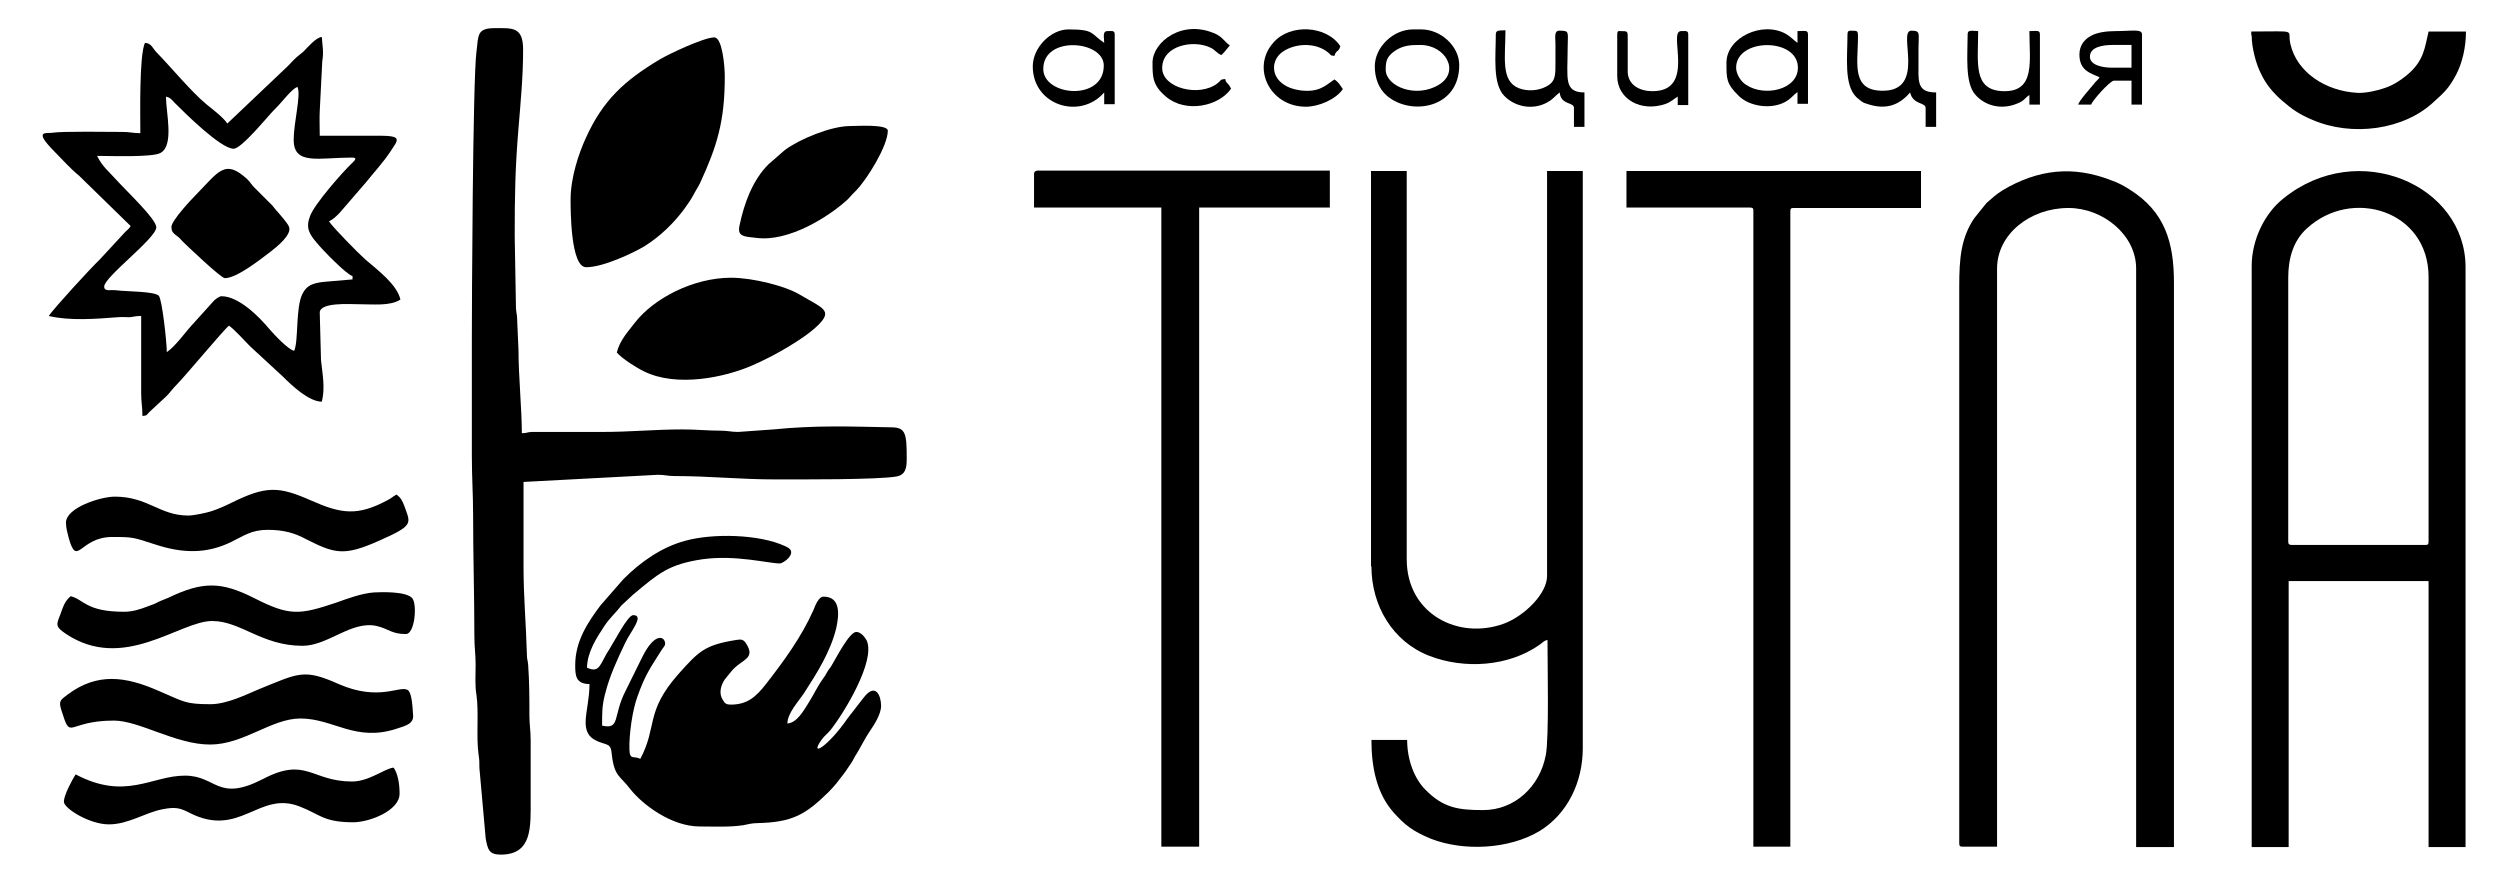
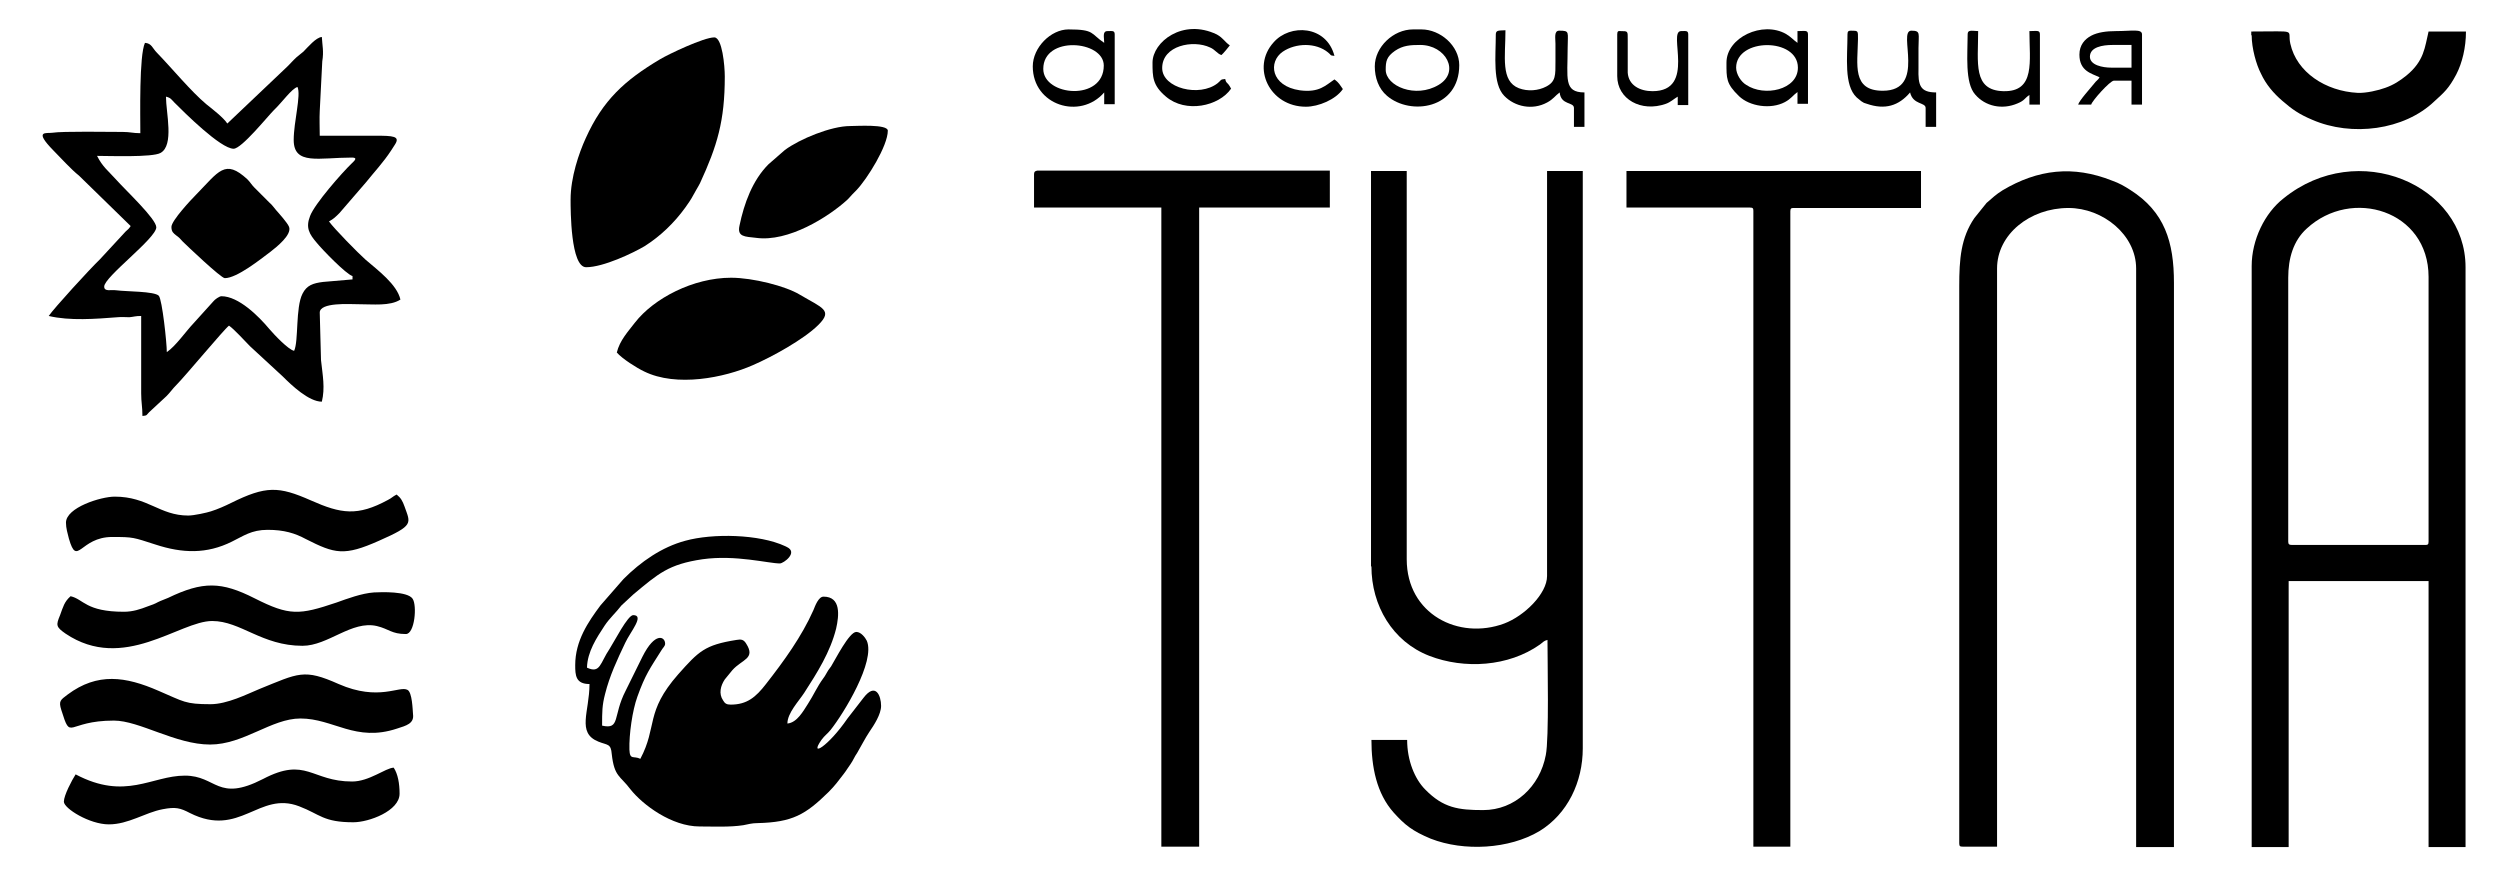
<svg xmlns="http://www.w3.org/2000/svg" viewBox="0 0 595.00 211.00" data-guides="{&quot;vertical&quot;:[],&quot;horizontal&quot;:[]}">
-   <path fill="#000000" stroke="none" fill-opacity="1" stroke-width="1" stroke-opacity="1" clip-rule="evenodd" color="rgb(51, 51, 51)" fill-rule="evenodd" class="st0" id="tSvg17b9e28ed29" title="Path 1" d="M112.3 80.5C112.3 89.833 112.3 99.167 112.3 108.5C112.3 113.6 112.6 117.7 112.6 122.6C112.6 132.5 112.9 141.6 112.9 151.4C112.9 154.1 113.2 155.6 113.2 158.2C113.2 160.6 113 163.2 113.4 165.4C114 169.6 113.3 175.3 113.9 179.6C114.1 180.8 114.1 181.5 114.1 182.8C114.6 188.4 115.1 194 115.6 199.6C116.1 202.1 116.3 203.4 119.2 203.4C126.7 203.4 126.3 196.8 126.3 190.4C126.3 185.7 126.3 181 126.3 176.3C126.3 173.9 126 172.4 126 170.4C126 166.1 126 162.4 125.7 158.2C125.6 157 125.4 157 125.4 155.7C125.2 148.4 124.6 142.2 124.6 134.8C124.6 128.1 124.6 121.4 124.6 114.7C135.267 114.133 145.933 113.567 156.6 113C158.3 113 158.8 113.3 160.5 113.3C168.9 113.3 176.1 114.1 184.5 114.1C189.8 114.1 209.1 114.2 213.4 113.4C215.4 113 215.8 111.6 215.8 109.3C215.8 103.2 215.6 101.7 212.1 101.7C202 101.5 194.2 101.2 184.1 102.2C181.3 102.4 178.5 102.6 175.7 102.8C173.9 102.8 173.3 102.5 171.5 102.5C168.2 102.5 165.9 102.2 162.4 102.2C155.9 102.2 150.1 102.8 143.5 102.8C138.667 102.8 133.833 102.8 129 102.8C128.2 102.8 127.2 102.8 126.5 102.8C125.2 102.9 125.5 103.1 124.2 103.1C124.2 97.6 123.4 89.4 123.4 83.3C123.3 81.033 123.2 78.767 123.1 76.5C123.1 74.9 122.9 74.7 122.8 73.4C122.7 67.667 122.6 61.933 122.5 56.2C122.5 46.5 122.6 40.2 123.4 30.5C123.9 24.4 124.5 18.3 124.5 11.8C124.5 6.3 121.9 6.7 117.7 6.7C113.4 6.7 113.9 8.5 113.4 12.3C112.5 19.2 112.3 73.9 112.3 80.5Z" />
  <path fill="#000000" stroke="none" fill-opacity="1" stroke-width="1" stroke-opacity="1" clip-rule="evenodd" color="rgb(51, 51, 51)" fill-rule="evenodd" class="st0" id="tSvg85a1f37c79" title="Path 2" d="M544.6 128.9C544.6 107.967 544.6 87.033 544.6 66.1C544.6 61.5 545.8 57.3 549 54.4C559.7 44.5 578 50.1 578 65.9C578 86.9 578 107.9 578 128.9C578 129.6 577.8 129.7 577.2 129.7C566.633 129.7 556.067 129.7 545.5 129.7C544.8 129.7 544.6 129.5 544.6 128.9C544.6 128.9 544.6 128.9 544.6 128.9ZM535.9 63.3C535.9 109.4 535.9 155.5 535.9 201.6C538.833 201.6 541.767 201.6 544.7 201.6C544.7 180.5 544.7 159.4 544.7 138.3C555.8 138.3 566.9 138.3 578 138.3C578 159.4 578 180.5 578 201.6C580.933 201.6 583.867 201.6 586.8 201.6C586.8 155.6 586.8 109.6 586.8 63.6C586.8 44 561.2 32.9 543.5 47.2C539 50.7 535.9 57.1 535.9 63.3Z" />
  <path fill="#000000" stroke="none" fill-opacity="1" stroke-width="1" stroke-opacity="1" clip-rule="evenodd" color="rgb(51, 51, 51)" fill-rule="evenodd" class="st0" id="tSvgead19949bd" title="Path 3" d="M466.3 68.1C466.3 112.3 466.3 156.5 466.3 200.7C466.3 201.4 466.5 201.5 467.1 201.5C469.833 201.5 472.567 201.5 475.3 201.5C475.3 155.633 475.3 109.767 475.3 63.9C475.3 55.8 483.1 49.5 492.3 49.5C500.5 49.5 508.4 55.9 508.4 63.9C508.4 109.8 508.4 155.7 508.4 201.6C511.4 201.6 514.4 201.6 517.4 201.6C517.4 156.833 517.4 112.067 517.4 67.3C517.4 57.6 515.2 50.4 507 45.2C505.6 44.3 504.4 43.6 502.7 43C493.4 39.3 485 40.3 476.6 45.3C475 46.3 474.2 47.1 472.8 48.3C471.833 49.5 470.867 50.7 469.9 51.9C466.7 56.6 466.3 61.6 466.3 68.1Z" />
  <path fill="#000000" stroke="none" fill-opacity="1" stroke-width="1" stroke-opacity="1" clip-rule="evenodd" color="rgb(51, 51, 51)" fill-rule="evenodd" class="st0" id="tSvg18e3a18f5e8" title="Path 4" d="M326.4 134.8C326.4 144.1 331.4 152.7 340.2 156.1C348.5 159.3 359 158.7 366.5 153.4C367.2 152.9 367.4 152.5 368.3 152.3C368.3 157.6 368.7 175.8 367.9 179.7C366.5 187.2 360.5 192.8 353 192.8C347.1 192.8 343.5 192.3 339.2 187.9C336.7 185.4 334.9 181 334.9 176.1C332.067 176.1 329.233 176.1 326.4 176.1C326.4 182.5 327.6 188.8 331.7 193.4C334.4 196.4 336.2 197.8 340.5 199.6C348.4 202.7 359.2 202.1 366.4 197.8C373.1 193.7 376.7 186.1 376.7 178.1C376.7 132.3 376.7 86.5 376.7 40.7C373.867 40.7 371.033 40.7 368.2 40.7C368.2 72.833 368.2 104.967 368.2 137.1C368.2 141.3 362.8 146.6 358 148.4C347.2 152.4 334.8 146.2 334.8 133.1C334.8 102.3 334.8 71.5 334.8 40.7C331.967 40.7 329.133 40.7 326.3 40.7C326.3 72.067 326.3 103.433 326.3 134.8C326.333 134.8 326.367 134.8 326.4 134.8Z" />
  <path fill="#000000" stroke="none" fill-opacity="1" stroke-width="1" stroke-opacity="1" clip-rule="evenodd" color="rgb(51, 51, 51)" fill-rule="evenodd" class="st0" id="tSvg3e10dc7f76" title="Path 5" d="M136.9 158.3C136.9 160.7 137 162.8 140.3 162.8C140.3 169.4 137.2 174.4 142.4 176.5C144.6 177.4 145.4 176.9 145.6 179.5C146.2 184.9 147.6 184.6 150 187.8C153 191.6 159.9 196.7 166.5 196.7C169.9 196.7 173.6 196.9 176.9 196.4C178 196.2 178.9 195.9 180.3 195.9C188.6 195.7 191.7 193.9 197.2 188.5C198.7 187 199.5 185.9 200.8 184.2C201.5 183.3 201.8 182.7 202.4 181.9C203.1 180.9 203.3 180.2 204 179.2C205 177.5 205.9 175.7 206.9 174.2C208 172.6 209.7 170 209.7 168C209.7 165.6 208.4 162.3 205.5 166.1C204.233 167.733 202.967 169.367 201.7 171C197.1 177.7 192.5 180.4 195.5 176.1C196.3 175 196.9 174.7 197.7 173.7C200.8 169.8 208.4 157.4 206.3 152.5C205.9 151.7 204.9 150.4 203.8 150.4C202.1 150.4 198.8 157 197.8 158.6C197.4 159.2 197.3 159.2 196.9 159.9C196.4 160.7 196.5 160.7 195.9 161.5C194.5 163.4 193.6 165.5 192.3 167.5C191.2 169.2 189.7 172 187.4 172.2C187.4 169.7 190.1 166.9 191.4 164.9C194.5 160.1 197.6 155.2 199 149.6C199.7 146.5 200.2 142 196 142C194.8 142 194 144.2 193.6 145.2C190.8 151.5 186.6 157.3 182.3 162.8C179.9 165.9 177.8 167.7 173.9 167.7C172.9 167.7 172.5 167.4 172.1 166.7C171 165.1 171.5 163.2 172.5 161.7C173.1 160.967 173.7 160.233 174.3 159.5C176.6 156.9 179.9 156.8 177.6 153.2C177 152.2 176.4 152.1 175.3 152.3C167.7 153.5 166.3 155 161.4 160.5C153.5 169.5 156.5 172.9 152.4 180.6C150.8 179.8 149.9 181 149.8 178.4C149.7 174.8 150.5 169.1 151.7 165.8C153.6 160.5 154.7 159.1 157.4 154.8C157.8 154.1 158.3 153.8 158.3 153.2C158.3 151.5 155.9 150.3 152.9 156.3C151.567 159 150.233 161.7 148.9 164.4C145.8 170.4 147.7 173.7 143.3 172.7C143.3 169.4 143.3 167.9 144 165.2C145.1 160.8 146.9 157 148.8 153C150 150.4 153.5 146.4 150.7 146.4C149.4 146.4 146.2 152.7 145.1 154.4C142.8 157.8 142.9 160.4 139.7 158.9C139.8 155.1 142 151.8 143.9 148.9C145.1 147.1 146.6 145.8 147.9 144.1C148.833 143.233 149.767 142.367 150.7 141.5C156.7 136.5 159.1 134.3 167.2 133.1C175.1 132 182.9 134.1 185.6 134.1C186.5 134.1 190 131.5 187.3 130.2C187.167 130.133 187.033 130.067 186.9 130C180.7 127.1 169.6 126.9 163.1 128.7C157.5 130.2 152.5 133.7 148.4 137.8C146.567 139.9 144.733 142 142.9 144.1C140 148 136.9 152.5 136.9 158.3Z" />
  <path fill="#000000" stroke="none" fill-opacity="1" stroke-width="1" stroke-opacity="1" clip-rule="evenodd" color="rgb(51, 51, 51)" fill-rule="evenodd" class="st0" id="tSvgd07bee1198" title="Path 6" d="M69.9 33.3C69.9 39.4 75.9 37.5 83.8 37.5C85.3 37.5 84.2 38.4 83.8 38.8C81.4 41.1 74.9 48.5 73.8 51.4C72.7 54.2 73.6 55.7 75.4 57.8C76.6 59.3 82.4 65.3 83.9 65.7C83.9 65.967 83.9 66.233 83.9 66.5C81.567 66.7 79.233 66.9 76.9 67.1C74.5 67.4 73 67.9 72 69.9C70.3 73.2 71.1 81.2 70 83.5C68.6 83.2 65.3 79.7 64.1 78.3C61.6 75.3 56.8 70.5 52.7 70.5C52.2 70.5 51.1 71.3 50.8 71.7C49.233 73.433 47.667 75.167 46.1 76.9C44.2 78.9 41.8 82.4 39.7 83.8C39.7 81.6 38.6 71.3 37.8 70.4C36.8 69.3 29.9 69.4 27.8 69.1C26.4 68.9 24.8 69.5 24.8 68.2C24.8 65.9 37.2 56.7 37.2 54.1C37.2 52.1 30 45.4 27.5 42.6C25.8 40.7 24.4 39.7 23.1 37.1C25.7 37.1 36.3 37.5 38.2 36.4C41.5 34.6 39.5 26.8 39.5 23C40.7 23.3 40.8 23.7 41.5 24.4C43.8 26.7 52.5 35.4 55.6 35.4C57.5 35.4 63.7 27.7 65.1 26.3C67.2 24.3 69.4 21.1 70.8 20.7C71.7 22.6 69.9 29 69.9 33.3C69.9 33.3 69.9 33.3 69.9 33.3ZM54.1 29.4C53.2 28 50.6 26 49.1 24.8C45.5 21.8 40.8 16.1 37.3 12.5C36.3 11.5 36.1 10.3 34.5 10.2C33.1 13.2 33.4 27.5 33.4 31.7C31.6 31.7 31 31.4 29.2 31.4C26 31.4 14.9 31.2 12.4 31.6C11.1 31.8 7.9 30.9 12.7 35.8C14.5 37.6 16.9 40.3 18.8 41.8C22.9 45.8 27 49.8 31.1 53.8C30.7 54.4 30.5 54.6 29.9 55.1C27.867 57.3 25.833 59.5 23.8 61.7C21.4 64 12.8 73.4 11.6 75.2C16.6 76.4 22.8 75.9 28 75.5C28.9 75.4 29.9 75.5 30.8 75.5C31.9 75.4 32.2 75.2 33.6 75.2C33.6 81.333 33.6 87.467 33.6 93.6C33.6 95.8 33.9 96.8 33.9 99C35.1 98.9 34.8 98.8 35.5 98.1C36.867 96.833 38.233 95.567 39.6 94.3C40.6 93.3 41 92.6 42 91.6C44.1 89.5 53.3 78.4 54.5 77.5C55.8 78.4 58.2 81.1 59.5 82.4C62.1 84.8 64.7 87.2 67.3 89.6C69.4 91.7 73.5 95.6 76.6 95.6C77.4 92.3 76.8 89.4 76.4 85.7C76.3 81.933 76.2 78.167 76.1 74.4C76.1 71.9 83.3 72.4 85.1 72.4C88.9 72.4 92.8 72.9 95.3 71.3C94.5 67.7 89.9 64.3 87 61.8C85.3 60.3 79.5 54.4 78.3 52.7C79.4 52.1 79.9 51.6 80.8 50.7C82.9 48.267 85 45.833 87.1 43.4C89.1 40.9 91.2 38.7 93.1 35.8C93.5 35.2 93.6 35 94 34.4C95.3 32.4 93.6 32.3 89.3 32.3C84.9 32.3 80.5 32.3 76.1 32.3C76.1 30.6 76 28.1 76.1 26.4C76.3 22.467 76.5 18.533 76.7 14.6C77.1 12.2 76.7 10.8 76.6 8.8C75.2 8.9 73.3 11.2 72.2 12.3C71.5 12.9 71.3 13 70.6 13.6C69.6 14.5 68.9 15.4 67.9 16.3C63.3 20.667 58.7 25.033 54.1 29.4Z" />
  <path fill="#000000" stroke="none" fill-opacity="1" stroke-width="1" stroke-opacity="1" clip-rule="evenodd" color="rgb(51, 51, 51)" fill-rule="evenodd" class="st0" id="tSvg1200c7d4170" title="Path 7" d="M246.1 41.5C246.1 44.133 246.1 46.767 246.1 49.4C256.2 49.4 266.3 49.4 276.4 49.4C276.4 100.1 276.4 150.8 276.4 201.5C279.4 201.5 282.4 201.5 285.4 201.5C285.4 150.8 285.4 100.1 285.4 49.4C295.767 49.4 306.133 49.4 316.5 49.4C316.5 46.467 316.5 43.533 316.5 40.6C293.3 40.6 270.1 40.6 246.9 40.6C246.3 40.7 246.1 40.9 246.1 41.5Z" />
  <path fill="#000000" stroke="none" fill-opacity="1" stroke-width="1" stroke-opacity="1" clip-rule="evenodd" color="rgb(51, 51, 51)" fill-rule="evenodd" class="st0" id="tSvgd5bb54c6a3" title="Path 8" d="M387.1 49.4C396.9 49.4 406.7 49.4 416.5 49.4C417.2 49.4 417.3 49.6 417.3 50.2C417.3 100.633 417.3 151.067 417.3 201.5C420.233 201.5 423.167 201.5 426.1 201.5C426.1 151.1 426.1 100.7 426.1 50.3C426.1 49.6 426.3 49.5 426.9 49.5C437 49.5 447.1 49.5 457.2 49.5C457.2 46.567 457.2 43.633 457.2 40.7C433.833 40.7 410.467 40.7 387.1 40.7C387.1 43.6 387.1 46.5 387.1 49.4Z" />
  <path fill="#000000" stroke="none" fill-opacity="1" stroke-width="1" stroke-opacity="1" clip-rule="evenodd" color="rgb(51, 51, 51)" fill-rule="evenodd" class="st0" id="tSvgc36ce33182" title="Path 9" d="M135.8 47.5C135.8 50 135.8 63.6 139.5 63.6C143.6 63.6 150.7 60.2 153.4 58.6C157.2 56.2 160.5 53 163.1 49.4C164.8 47 164.5 47.3 165.7 45.2C166.1 44.5 166.3 44.2 166.6 43.6C170.7 34.7 172.5 28.8 172.5 18.2C172.5 15.7 171.9 8.9 170 8.9C167.5 8.9 159.1 12.9 157.1 14.1C148.7 19.1 143.5 23.8 139.4 32.9C137.8 36.4 135.8 42.2 135.8 47.5Z" />
  <path fill="#000000" stroke="none" fill-opacity="1" stroke-width="1" stroke-opacity="1" clip-rule="evenodd" color="rgb(51, 51, 51)" fill-rule="evenodd" class="st0" id="tSvgae31a8d354" title="Path 10" d="M146.8 83.9C148.1 85.4 151.6 87.6 153.3 88.4C161 92.2 172.4 89.9 179.2 86.9C183.6 85 191.3 80.8 194.8 77.3C198.3 73.8 195.7 73.3 190.3 70.1C187 68.1 179.2 66.1 174 66.1C165 66.1 155.6 71 151.1 76.8C149.5 78.9 147.5 81 146.8 83.9Z" />
  <path fill="#000000" stroke="none" fill-opacity="1" stroke-width="1" stroke-opacity="1" clip-rule="evenodd" color="rgb(51, 51, 51)" fill-rule="evenodd" class="st0" id="tSvg3615033b87" title="Path 11" d="M50.1 167.6C44 167.6 43.8 167 37.7 164.4C29.9 161 23.2 160 16.1 165.3C14.4 166.6 13.9 166.8 14.6 169C17 176.6 15.7 171.5 27.1 171.5C33.2 171.5 41.8 177.2 50 177.2C58 177.2 64.6 171 71.5 171C79.4 171 84.6 176.7 94.5 173.4C96.7 172.7 98.6 172.2 98.3 170C98.2 168.8 98.1 164.8 97 164.2C95.1 163.1 90.2 167 80.6 162.8C72.3 159.1 71.1 160.2 61.7 164C58.8 165.2 54.1 167.6 50.1 167.6Z" />
  <path fill="#000000" stroke="none" fill-opacity="1" stroke-width="1" stroke-opacity="1" clip-rule="evenodd" color="rgb(51, 51, 51)" fill-rule="evenodd" class="st0" id="tSvg12a26393489" title="Path 12" d="M44.8 122.7C38 122.7 35.2 118.2 27.3 118.2C24 118.2 15.7 120.8 15.7 124.4C15.7 125.7 16.1 127 16.4 128.2C18.4 135.1 19 127.8 26.7 127.8C31.8 127.8 31.7 127.9 37 129.6C43.4 131.7 49.2 131.9 55.2 128.9C57.9 127.6 59.8 126.1 63.7 126.1C67.6 126.1 70.2 126.9 72.8 128.3C79.7 131.8 81.9 132.4 90.2 128.7C98.6 125 97.7 124.6 96.3 120.6C95.8 119.2 95.4 118.5 94.4 117.7C93.4 118.2 93.3 118.5 92.3 119C85.1 122.9 81.2 122.3 74 119.1C66.3 115.7 63.3 115.6 55 119.7C53.6 120.4 51.8 121.2 50.2 121.7C49.3 122 46.2 122.7 44.8 122.7Z" />
  <path fill="#000000" stroke="none" fill-opacity="1" stroke-width="1" stroke-opacity="1" clip-rule="evenodd" color="rgb(51, 51, 51)" fill-rule="evenodd" class="st0" id="tSvge23b8b6ded" title="Path 13" d="M29.5 145.6C20.4 145.6 19.9 142.6 16.8 141.9C15.3 143.2 15 144.5 14.3 146.4C13.3 148.8 13.3 149.2 15.6 150.8C29.4 160.1 42.7 147.8 50.5 147.8C57.3 147.8 62.3 153.7 72 153.7C78.1 153.7 83.7 147.6 89.7 149C92.6 149.7 93.2 150.9 96.6 150.9C98.7 150.9 99.3 144.1 98.2 142.5C97 140.7 90.8 140.9 89 141C86.1 141.2 82.6 142.5 80.1 143.4C71.2 146.4 68.9 146.6 60.6 142.4C52.7 138.4 48.3 138.3 40 142.3C39.1 142.7 38.4 142.9 37.6 143.3C36.9 143.7 36.1 144 35.2 144.3C33.4 145 31.6 145.6 29.5 145.6Z" />
  <path fill="#000000" stroke="none" fill-opacity="1" stroke-width="1" stroke-opacity="1" clip-rule="evenodd" color="rgb(51, 51, 51)" fill-rule="evenodd" class="st0" id="tSvgbd23a31bf3" title="Path 14" d="M83.8 186C74.1 186 72.9 180 62.6 185.4C51.7 191 51.6 184.6 44 184.6C36.1 184.6 29.9 190.6 18 184.3C17.1 185.7 15.2 189.3 15.2 190.8C15.2 192.4 21.3 196.2 25.9 196.2C30.6 196.2 34.5 193.4 38.7 192.6C41.8 192 42.9 192.3 45.2 193.5C57.1 199.5 61.6 188.2 71.2 191.9C76.2 193.8 76.9 195.7 84.1 195.7C87.8 195.7 95.1 193 95.1 188.9C95.1 186.5 94.7 184.2 93.7 182.7C91.7 182.8 87.9 186 83.8 186Z" />
  <path fill="#000000" stroke="none" fill-opacity="1" stroke-width="1" stroke-opacity="1" clip-rule="evenodd" color="rgb(51, 51, 51)" fill-rule="evenodd" class="st0" id="tSvgd288475ef" title="Path 15" d="M211.3 31.1C211.3 29.5 203.8 30 202.3 30C197.8 30 190.3 33.1 186.8 35.7C185.5 36.833 184.2 37.967 182.9 39.1C179.1 42.9 177.1 48.4 176 53.7C175.4 56.4 177.3 56.3 179.9 56.6C187.6 57.7 197.2 51.6 201.6 47.6C201.7 47.5 201.8 47.4 201.9 47.3C201.9 47.3 202 47.2 202 47.2C202.6 46.5 203.1 46 203.8 45.3C206.4 42.6 211.3 34.7 211.3 31.1Z" />
  <path fill="#000000" stroke="none" fill-opacity="1" stroke-width="1" stroke-opacity="1" clip-rule="evenodd" color="rgb(51, 51, 51)" fill-rule="evenodd" class="st0" id="tSvge0345ac475" title="Path 16" d="M535.9 8.4C535.9 11.5 537 15.4 538.1 17.5C539.3 20.1 541.1 22.2 543.2 24C545.5 26 547.2 27.2 550.3 28.5C559.7 32.6 572.2 31 579.4 24.1C581.7 22 582.8 21.1 584.6 17.7C586 15 586.9 11.3 586.9 7.5C583.933 7.5 580.967 7.5 578 7.5C577.1 11.2 577 14.5 572.7 18C571.2 19.2 569.7 20.2 567.7 20.9C566.1 21.5 563.1 22.2 561.1 22.1C553.5 21.7 546.6 17.2 545.1 10.4C544.3 6.9 547.2 7.5 535.8 7.5C535.8 7.8 535.8 8.1 535.8 8.4C535.833 8.4 535.867 8.4 535.9 8.4Z" />
  <path fill="#000000" stroke="none" fill-opacity="1" stroke-width="1" stroke-opacity="1" clip-rule="evenodd" color="rgb(51, 51, 51)" fill-rule="evenodd" class="st0" id="tSvg10cccc8bc4a" title="Path 17" d="M40.8 54C40.8 55.2 41.3 55.5 41.9 56C42.6 56.5 42.9 56.8 43.5 57.5C44.3 58.3 52.6 66.2 53.5 66.2C56.4 66.2 62 61.7 64.4 59.9C65.8 58.8 69.5 55.9 68.8 54C68.4 53 66.4 50.8 65.7 50C65 49.2 64.9 48.9 64.1 48.2C62.933 47.033 61.767 45.867 60.6 44.7C59.8 43.9 59.6 43.4 58.9 42.7C53.5 37.7 52.1 40.8 46.6 46.4C45.6 47.4 40.8 52.5 40.8 54Z" />
  <path fill="#000000" stroke="none" fill-opacity="1" stroke-width="1" stroke-opacity="1" clip-rule="evenodd" color="rgb(51, 51, 51)" fill-rule="evenodd" class="st0" id="tSvgff13ff400a" title="Path 18" d="M413.2 16.1C413.2 9 427.9 8.9 427.9 16.1C427.9 21.4 419.9 23.1 415.6 20.2C414.4 19.5 413.2 17.7 413.2 16.1C413.2 16.1 413.2 16.1 413.2 16.1ZM410.9 14.9C410.9 18.7 410.8 19.9 413.9 22.9C416.4 25.3 421.4 26.1 424.8 24.3C426.3 23.5 426.7 22.7 427.8 21.9C427.8 22.833 427.8 23.767 427.8 24.7C428.633 24.7 429.467 24.7 430.3 24.7C430.3 19.2 430.3 13.7 430.3 8.2C430.3 7.1 429.6 7.4 427.8 7.4C427.8 8.333 427.8 9.267 427.8 10.2C426.8 9.5 426.4 8.9 425.1 8.1C419.5 4.9 410.9 8.9 410.9 14.9Z" />
  <path fill="#000000" stroke="none" fill-opacity="1" stroke-width="1" stroke-opacity="1" clip-rule="evenodd" color="rgb(51, 51, 51)" fill-rule="evenodd" class="st0" id="tSvg1418906d388" title="Path 19" d="M248.3 16.4C248.3 8.4 262.7 9.6 262.7 15.6C262.7 24.2 248.3 22.9 248.3 16.4C248.3 16.4 248.3 16.4 248.3 16.4ZM245.8 15.8C245.8 25.1 257.1 28.6 262.8 22C262.8 22.933 262.8 23.867 262.8 24.8C263.633 24.8 264.467 24.8 265.3 24.8C265.3 19.267 265.3 13.733 265.3 8.2C265.3 7.2 264.7 7.4 263.6 7.4C262.3 7.4 262.8 8.9 262.8 10.2C259.5 8 260.6 7 254.3 7C250.1 7 245.8 11.3 245.8 15.8Z" />
  <path fill="#000000" stroke="none" fill-opacity="1" stroke-width="1" stroke-opacity="1" clip-rule="evenodd" color="rgb(51, 51, 51)" fill-rule="evenodd" class="st0" id="tSvg1339527cb3" title="Path 20" d="M329.8 16.6C329.8 14.6 330 13.5 332 12.1C333.9 10.8 335.7 10.7 338 10.7C344.1 10.7 347.6 17.1 342.4 20.2C336.9 23.5 329.8 20.5 329.8 16.6C329.8 16.6 329.8 16.6 329.8 16.6ZM327.2 15.8C327.2 18.5 328.1 21.1 330.1 22.8C335.7 27.6 347.3 25.9 347.3 15.5C347.3 10.9 342.8 7 338.3 7C337.633 7 336.967 7 336.3 7C331.6 7 327.2 11.2 327.2 15.8Z" />
  <path fill="#000000" stroke="none" fill-opacity="1" stroke-width="1" stroke-opacity="1" clip-rule="evenodd" color="rgb(51, 51, 51)" fill-rule="evenodd" class="st0" id="tSvg9f147ad907" title="Path 21" d="M356 8.2C356 13.4 355.2 19.9 358 22.8C360.5 25.4 364.7 26.3 368.2 24.4C369.7 23.6 370.1 22.8 371.2 22C371.5 25.1 374.6 24.2 374.6 25.7C374.6 27.2 374.6 28.7 374.6 30.2C375.433 30.2 376.267 30.2 377.1 30.2C377.1 27.467 377.1 24.733 377.1 22C372.1 22 373.1 18.6 373.1 11.5C373.1 7.6 373.7 7.3 371.1 7.3C369.8 7.3 370.2 9.1 370.2 10.4C370.2 11.8 370.2 13.2 370.2 14.6C370.2 17.9 370.3 19.4 368 20.6C366.1 21.6 363.6 21.8 361.5 21C357.1 19.3 358.3 13.5 358.3 7.2C356.8 7.3 356 7.1 356 8.2Z" />
  <path fill="#000000" stroke="none" fill-opacity="1" stroke-width="1" stroke-opacity="1" clip-rule="evenodd" color="rgb(51, 51, 51)" fill-rule="evenodd" class="st0" id="tSvg14ce74ad10c" title="Path 22" d="M439.7 8.2C439.7 13.6 438.8 20.3 441.9 23.2C442 23.3 442.9 24 443 24.1C443.6 24.5 443.6 24.5 444.3 24.7C448.6 26.2 451.9 25.2 454.6 22C455.3 25 458.3 24.3 458.3 25.7C458.3 27.2 458.3 28.7 458.3 30.2C459.133 30.2 459.967 30.2 460.8 30.2C460.8 27.467 460.8 24.733 460.8 22C456.9 22 456.5 20.2 456.6 16.3C456.6 14.7 456.6 13.1 456.6 11.5C456.6 8 457.2 7.3 454.9 7.3C451.5 7.3 458.6 21.6 448.1 21.6C440.7 21.6 442.1 15.4 442.2 9.3C442.2 7.3 442.3 7.3 440.5 7.3C439.9 7.3 439.7 7.5 439.7 8.2Z" />
  <path fill="#000000" stroke="none" fill-opacity="1" stroke-width="1" stroke-opacity="1" clip-rule="evenodd" color="rgb(51, 51, 51)" fill-rule="evenodd" class="st0" id="tSvg13b3e737ccb" title="Path 23" d="M497.4 13.5C497.4 11.2 500.4 10.7 502.8 10.7C504.3 10.7 505.8 10.7 507.3 10.7C507.3 12.5 507.3 14.3 507.3 16.1C505.7 16.1 504.1 16.1 502.5 16.1C500.4 16.1 497.4 15.5 497.4 13.5C497.4 13.5 497.4 13.5 497.4 13.5ZM494.9 13C494.9 17 497.9 17.5 499.7 18.4C499.3 19.1 498.9 19.2 498.4 19.9C497.6 20.9 494.8 24 494.6 24.9C495.633 24.9 496.667 24.9 497.7 24.9C497.9 24 502.2 19.2 503.1 19.2C504.5 19.2 505.9 19.2 507.3 19.2C507.3 21.1 507.3 23 507.3 24.9C508.133 24.9 508.967 24.9 509.8 24.9C509.8 19.333 509.8 13.767 509.8 8.2C509.8 6.8 507.4 7.4 503.6 7.4C501.3 7.4 499.2 7.7 497.7 8.5C496.2 9.3 494.9 10.7 494.9 13Z" />
-   <path fill="#000000" stroke="none" fill-opacity="1" stroke-width="1" stroke-opacity="1" clip-rule="evenodd" color="rgb(51, 51, 51)" fill-rule="evenodd" class="st0" id="tSvg2df8b63540" title="Path 24" d="M310.8 25.4C313.8 25.4 317.9 23.7 319.6 21.2C318.9 20.2 318.6 19.6 317.6 18.9C315.5 20.3 314 22.1 309.4 21.5C302.4 20.5 301.8 14.7 305.3 12.3C308.4 10.2 313.2 10.1 316.1 12.5C316.9 13.1 316.4 13.2 317.6 13.3C318 11.8 318.6 12.5 319 11C315.7 6 307 5.6 303.1 10.1C297.7 16.1 302.2 25.4 310.8 25.4Z" />
+   <path fill="#000000" stroke="none" fill-opacity="1" stroke-width="1" stroke-opacity="1" clip-rule="evenodd" color="rgb(51, 51, 51)" fill-rule="evenodd" class="st0" id="tSvg2df8b63540" title="Path 24" d="M310.8 25.4C313.8 25.4 317.9 23.7 319.6 21.2C318.9 20.2 318.6 19.6 317.6 18.9C315.5 20.3 314 22.1 309.4 21.5C302.4 20.5 301.8 14.7 305.3 12.3C308.4 10.2 313.2 10.1 316.1 12.5C316.9 13.1 316.4 13.2 317.6 13.3C315.7 6 307 5.6 303.1 10.1C297.7 16.1 302.2 25.4 310.8 25.4Z" />
  <path fill="#000000" stroke="none" fill-opacity="1" stroke-width="1" stroke-opacity="1" clip-rule="evenodd" color="rgb(51, 51, 51)" fill-rule="evenodd" class="st0" id="tSvg9533cf6cff" title="Path 25" d="M274.3 14.9C274.3 18.3 274.3 20.3 277.5 23C282.2 27 290.1 25.3 293 21.1C292 19.2 291.9 20.1 291.6 18.8C290.3 18.9 290.7 19.1 289.8 19.8C285.5 23.2 276.6 21 276.6 16.2C276.6 10.8 284 9.4 288 11.3C289.2 11.8 289.7 12.8 290.7 13.1C291.1 12.8 292.4 11.2 292.7 10.8C291.4 9.9 291.2 9.1 289.6 8.2C281.5 4.3 274.3 10 274.3 14.9Z" />
  <path fill="#000000" stroke="none" fill-opacity="1" stroke-width="1" stroke-opacity="1" clip-rule="evenodd" color="rgb(51, 51, 51)" fill-rule="evenodd" class="st0" id="tSvg1633786de6e" title="Path 26" d="M468.3 8.2C468.3 12.9 467.6 19.7 470.1 22.5C472.5 25.3 476.5 26.2 480.2 24.6C481.9 23.9 481.8 23.4 483 22.6C483 23.367 483 24.133 483 24.9C483.833 24.9 484.667 24.9 485.5 24.9C485.5 19.333 485.5 13.767 485.5 8.2C485.5 7.1 484.8 7.4 483 7.4C483 14.5 484.5 21.9 476.8 21.7C469.5 21.5 470.8 15 470.8 7.4C469 7.3 468.3 7.1 468.3 8.2Z" />
  <path fill="#000000" stroke="none" fill-opacity="1" stroke-width="1" stroke-opacity="1" clip-rule="evenodd" color="rgb(51, 51, 51)" fill-rule="evenodd" class="st0" id="tSvg10ea6590fbc" title="Path 27" d="M384.9 8.2C384.9 11.5 384.9 14.8 384.9 18.1C384.9 23.6 390.6 26.8 396.5 24.7C397.6 24.3 398.3 23.6 399.3 23C399.3 23.667 399.3 24.333 399.3 25C400.133 25 400.967 25 401.8 25C401.8 19.4 401.8 13.8 401.8 8.2C401.8 7.2 401.2 7.4 400.1 7.4C396.8 7.4 403.8 21.7 393.3 21.7C390.3 21.7 387.6 20.3 387.4 17.3C387.4 14.667 387.4 12.033 387.4 9.4C387.4 7.4 387.5 7.4 385.7 7.4C385.1 7.3 384.9 7.5 384.9 8.2Z" />
  <defs />
</svg>